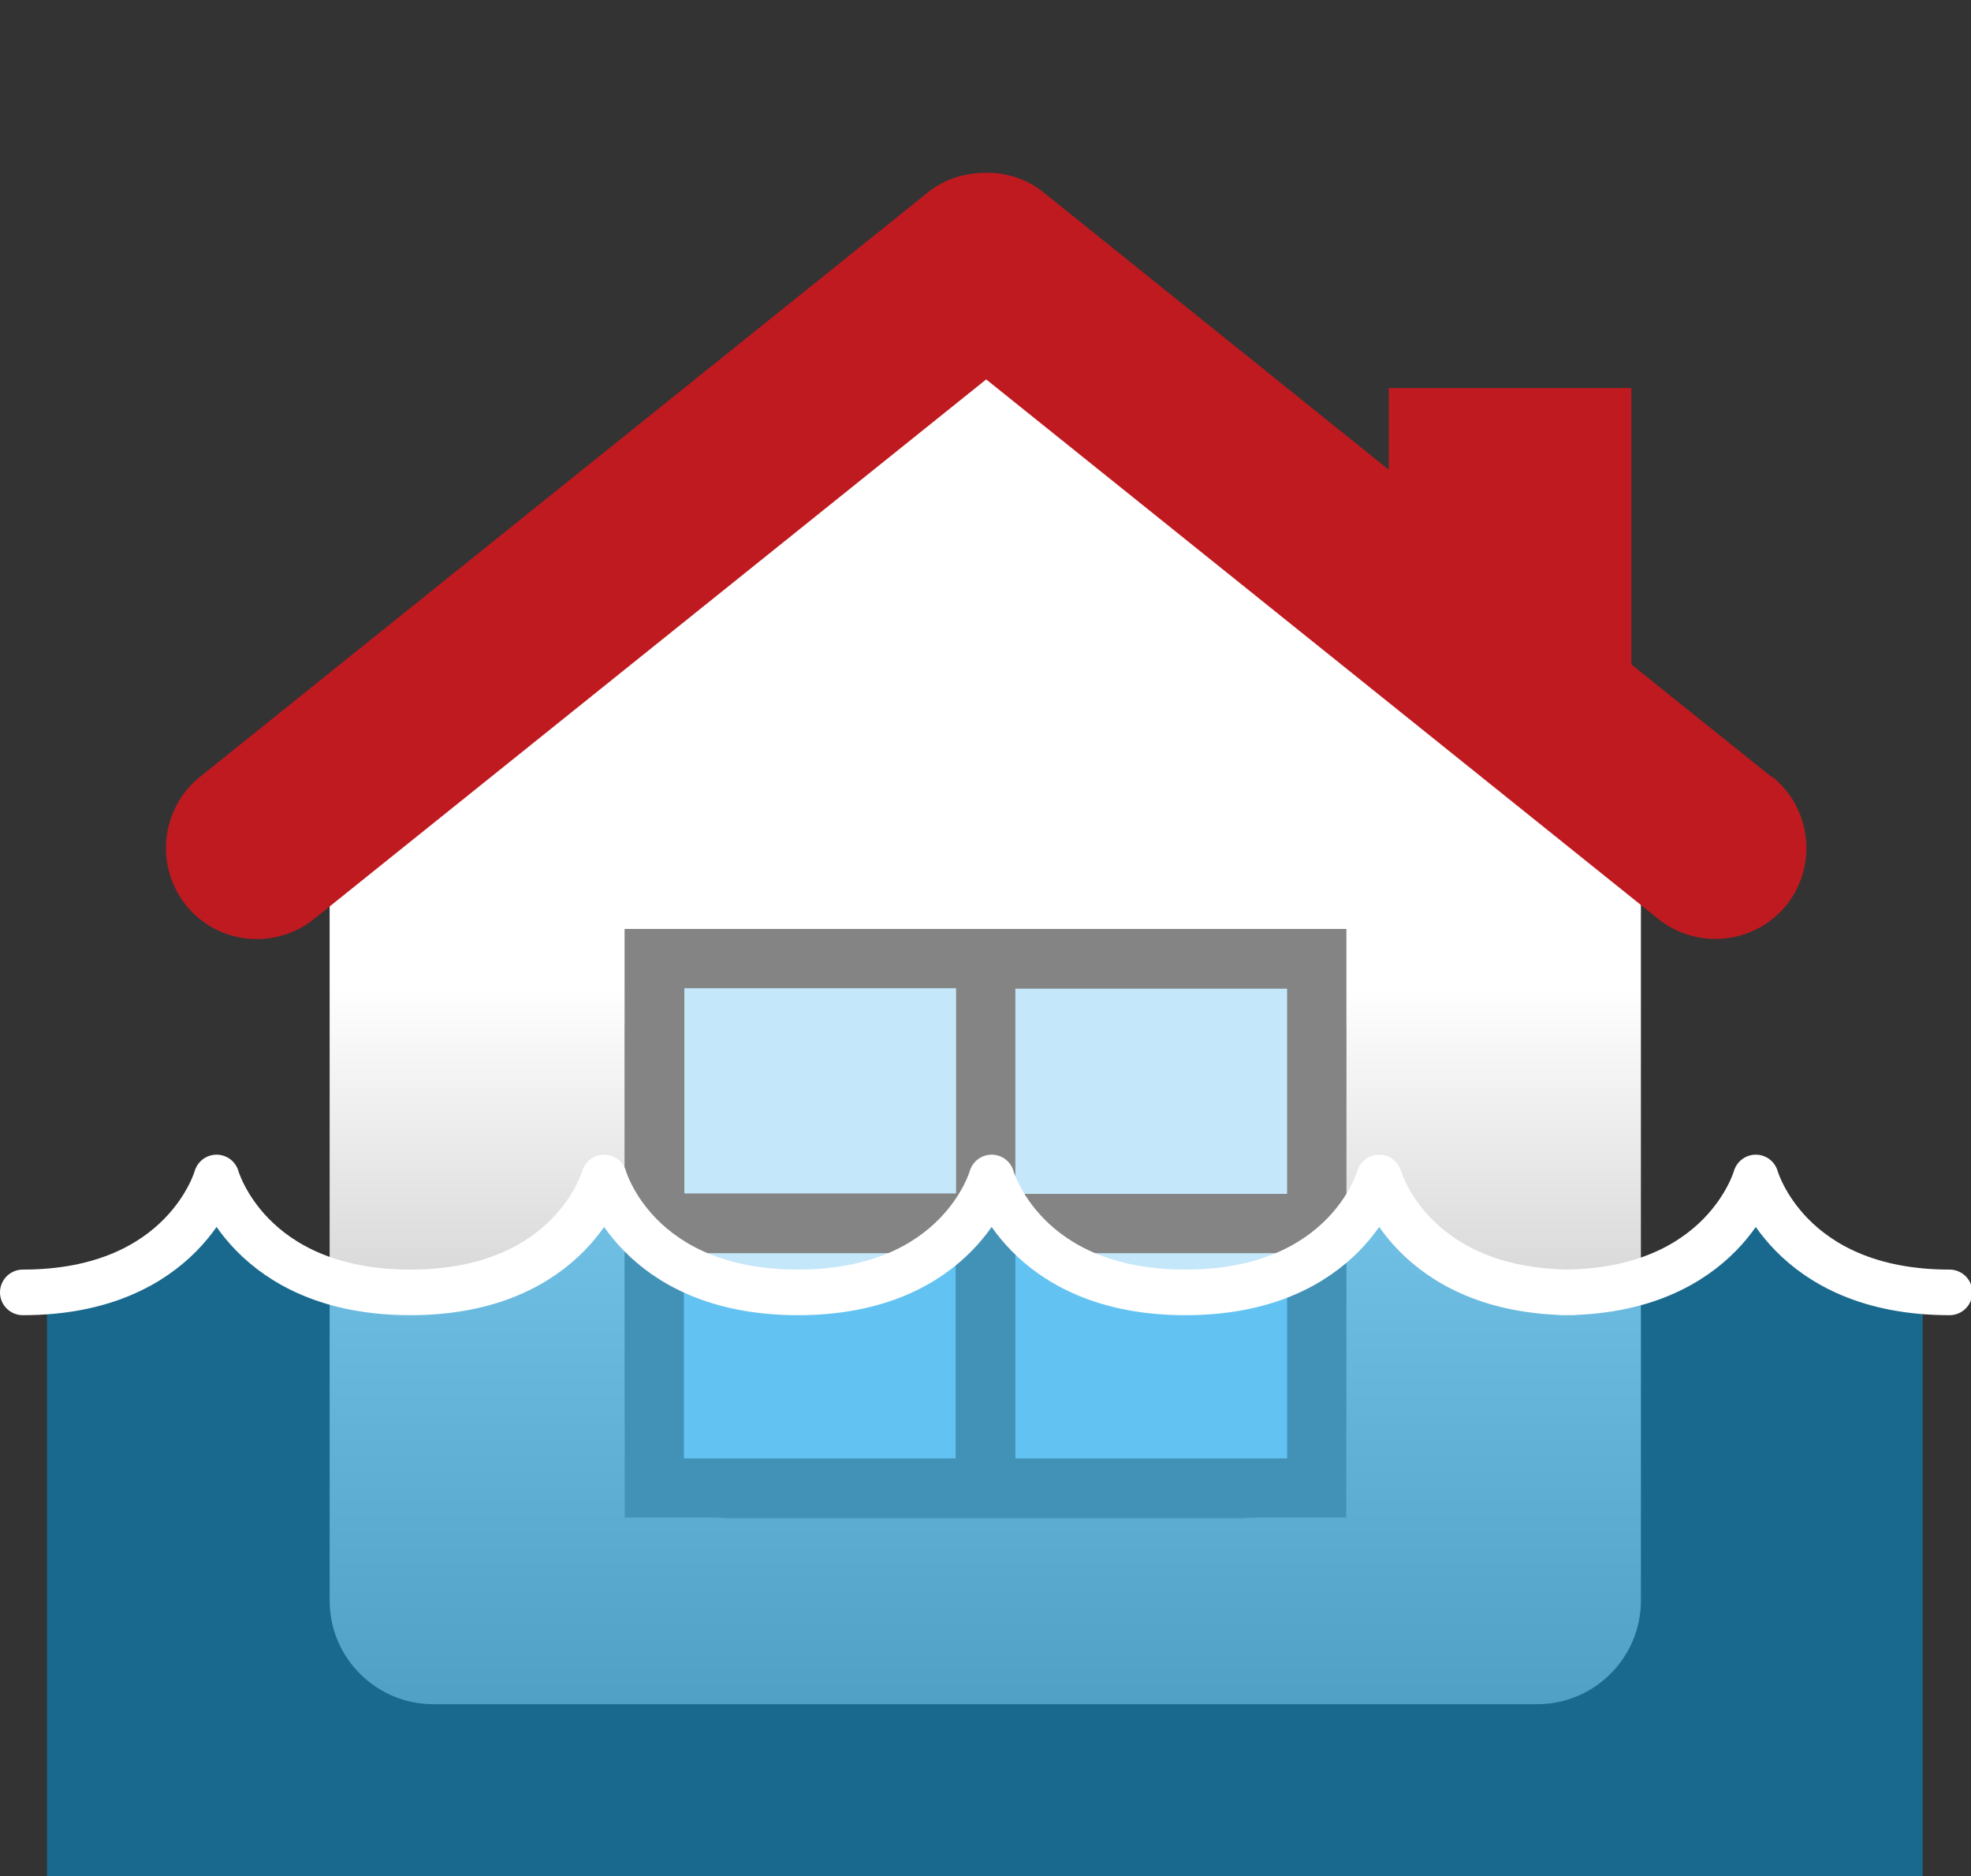
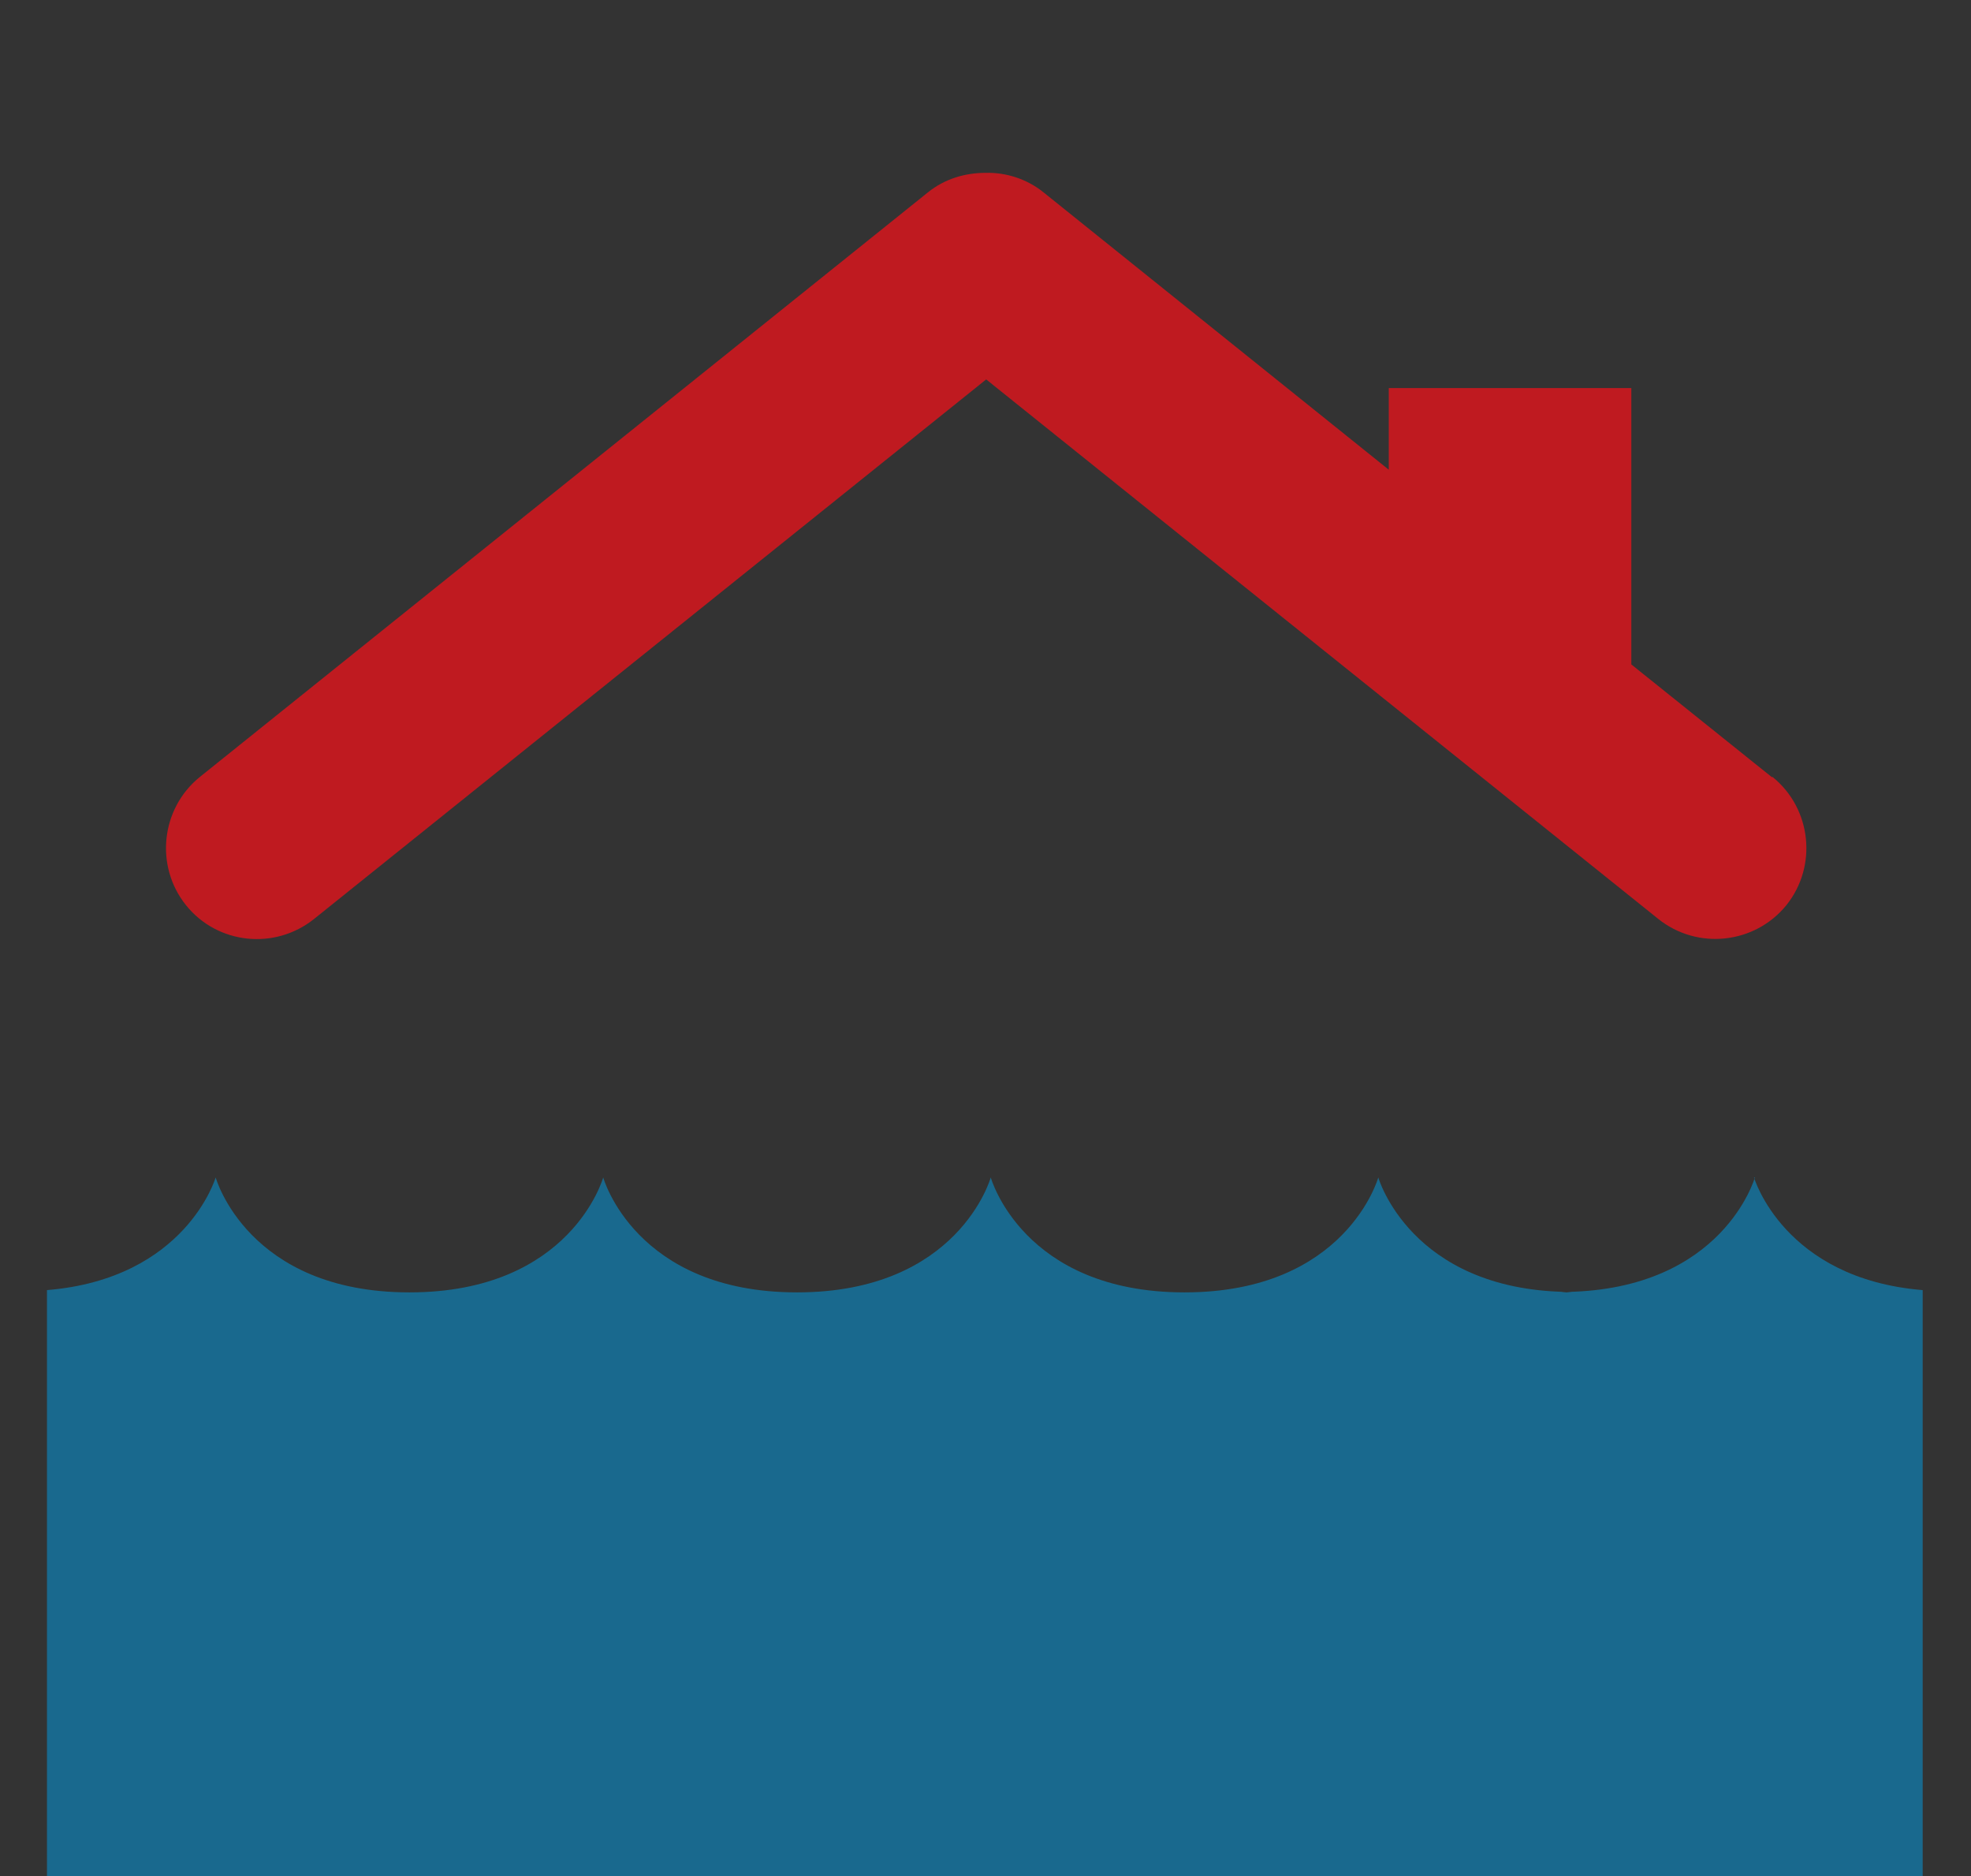
<svg xmlns="http://www.w3.org/2000/svg" id="b" data-name="レイヤー 2" viewBox="0 0 43.23 41.14">
  <rect x="0" y="0" width="43.23" height="41.14" fill="#333333" stroke="none" />
  <defs>
    <style>
      .e {
        fill: #848484;
      }

      .f {
        fill: url(#d);
      }

      .g, .h {
        fill: none;
      }

      .i {
        fill: #c5e7fa;
      }

      .j {
        fill: #00a0e9;
      }

      .h {
        stroke: #fff;
        stroke-linecap: round;
        stroke-linejoin: round;
      }

      .k {
        opacity: .5;
      }

      .l {
        fill: #bf1a20;
      }
    </style>
    <linearGradient id="d" data-name="名称未設定グラデーション 11" x1="21.62" y1="5.9" x2="21.62" y2="37.36" gradientUnits="userSpaceOnUse">
      <stop offset=".5" stop-color="#fff" />
      <stop offset="1" stop-color="#a1a1a1" />
    </linearGradient>
  </defs>
  <g id="c" data-name="レイヤー 2">
    <g>
      <g>
        <rect class="g" x="1.05" width="41.14" height="41.14" />
-         <path class="f" d="M23.41,6.47c-.99-.76-2.61-.76-3.59,0l-10.79,8.31c-.99.76-1.8,2.4-1.8,3.65v16.67c0,1.25,1.02,2.27,2.27,2.27h24.22c1.25,0,2.27-1.02,2.27-2.27v-16.67c0-1.25-.81-2.89-1.8-3.65l-10.79-8.31ZM29.53,31.02c0,1.25-1.02,2.27-2.27,2.27h-11.29c-1.25,0-2.27-1.02-2.27-2.27v-8.38c0-1.25,1.02-2.27,2.27-2.27h11.29c1.25,0,2.27,1.02,2.27,2.27v8.38Z" />
-         <rect class="i" x="13.7" y="20.37" width="15.83" height="12.91" />
        <g>
          <path class="l" d="M38.86,17.04l-3.08-2.47v-6.06h-5.32v1.79l-7.57-6.08c-.37-.3-.83-.44-1.27-.43-.45,0-.9.13-1.27.43l-15.97,12.82c-.85.69-.99,1.95-.3,2.81.69.86,1.95.99,2.81.3l14.74-11.83,14.74,11.83c.86.69,2.12.55,2.81-.3.69-.86.55-2.12-.3-2.81Z" />
-           <path class="e" d="M13.7,20.37v12.91h15.83v-12.91h-15.83ZM28.23,26.18h-5.96v-4.5h5.96v4.5ZM20.97,21.67v4.5h-5.96v-4.5h5.96ZM15,27.48h5.96v4.5h-5.96v-4.5ZM22.27,31.98v-4.5h5.96v4.5h-5.96Z" />
        </g>
      </g>
      <g class="k">
        <path class="j" d="M38.49,25.82s-.69,2.45-4.13,2.51c.04,0,.08.01.12.01h-.24s.08-.01.12-.01c-3.43-.06-4.13-2.51-4.13-2.51,0,0-.7,2.52-4.25,2.52s-4.25-2.52-4.25-2.52c0,0-.7,2.52-4.25,2.52s-4.25-2.52-4.25-2.52c0,0-.7,2.52-4.25,2.52s-4.25-2.52-4.25-2.52c0,0-.65,2.22-3.7,2.47v12.85h41.14v-12.85c-3.05-.25-3.7-2.47-3.7-2.47Z" />
      </g>
-       <path class="h" d="M.5,28.34c3.55,0,4.25-2.52,4.25-2.52,0,0,.7,2.52,4.25,2.52s4.25-2.52,4.25-2.52h0s.7,2.52,4.25,2.52,4.25-2.52,4.25-2.52c0,0,.7,2.52,4.25,2.52s4.25-2.52,4.25-2.52c0,0,.7,2.52,4.25,2.52h-.24c3.55,0,4.25-2.52,4.25-2.52,0,0,.7,2.52,4.25,2.52" />
    </g>
  </g>
</svg>